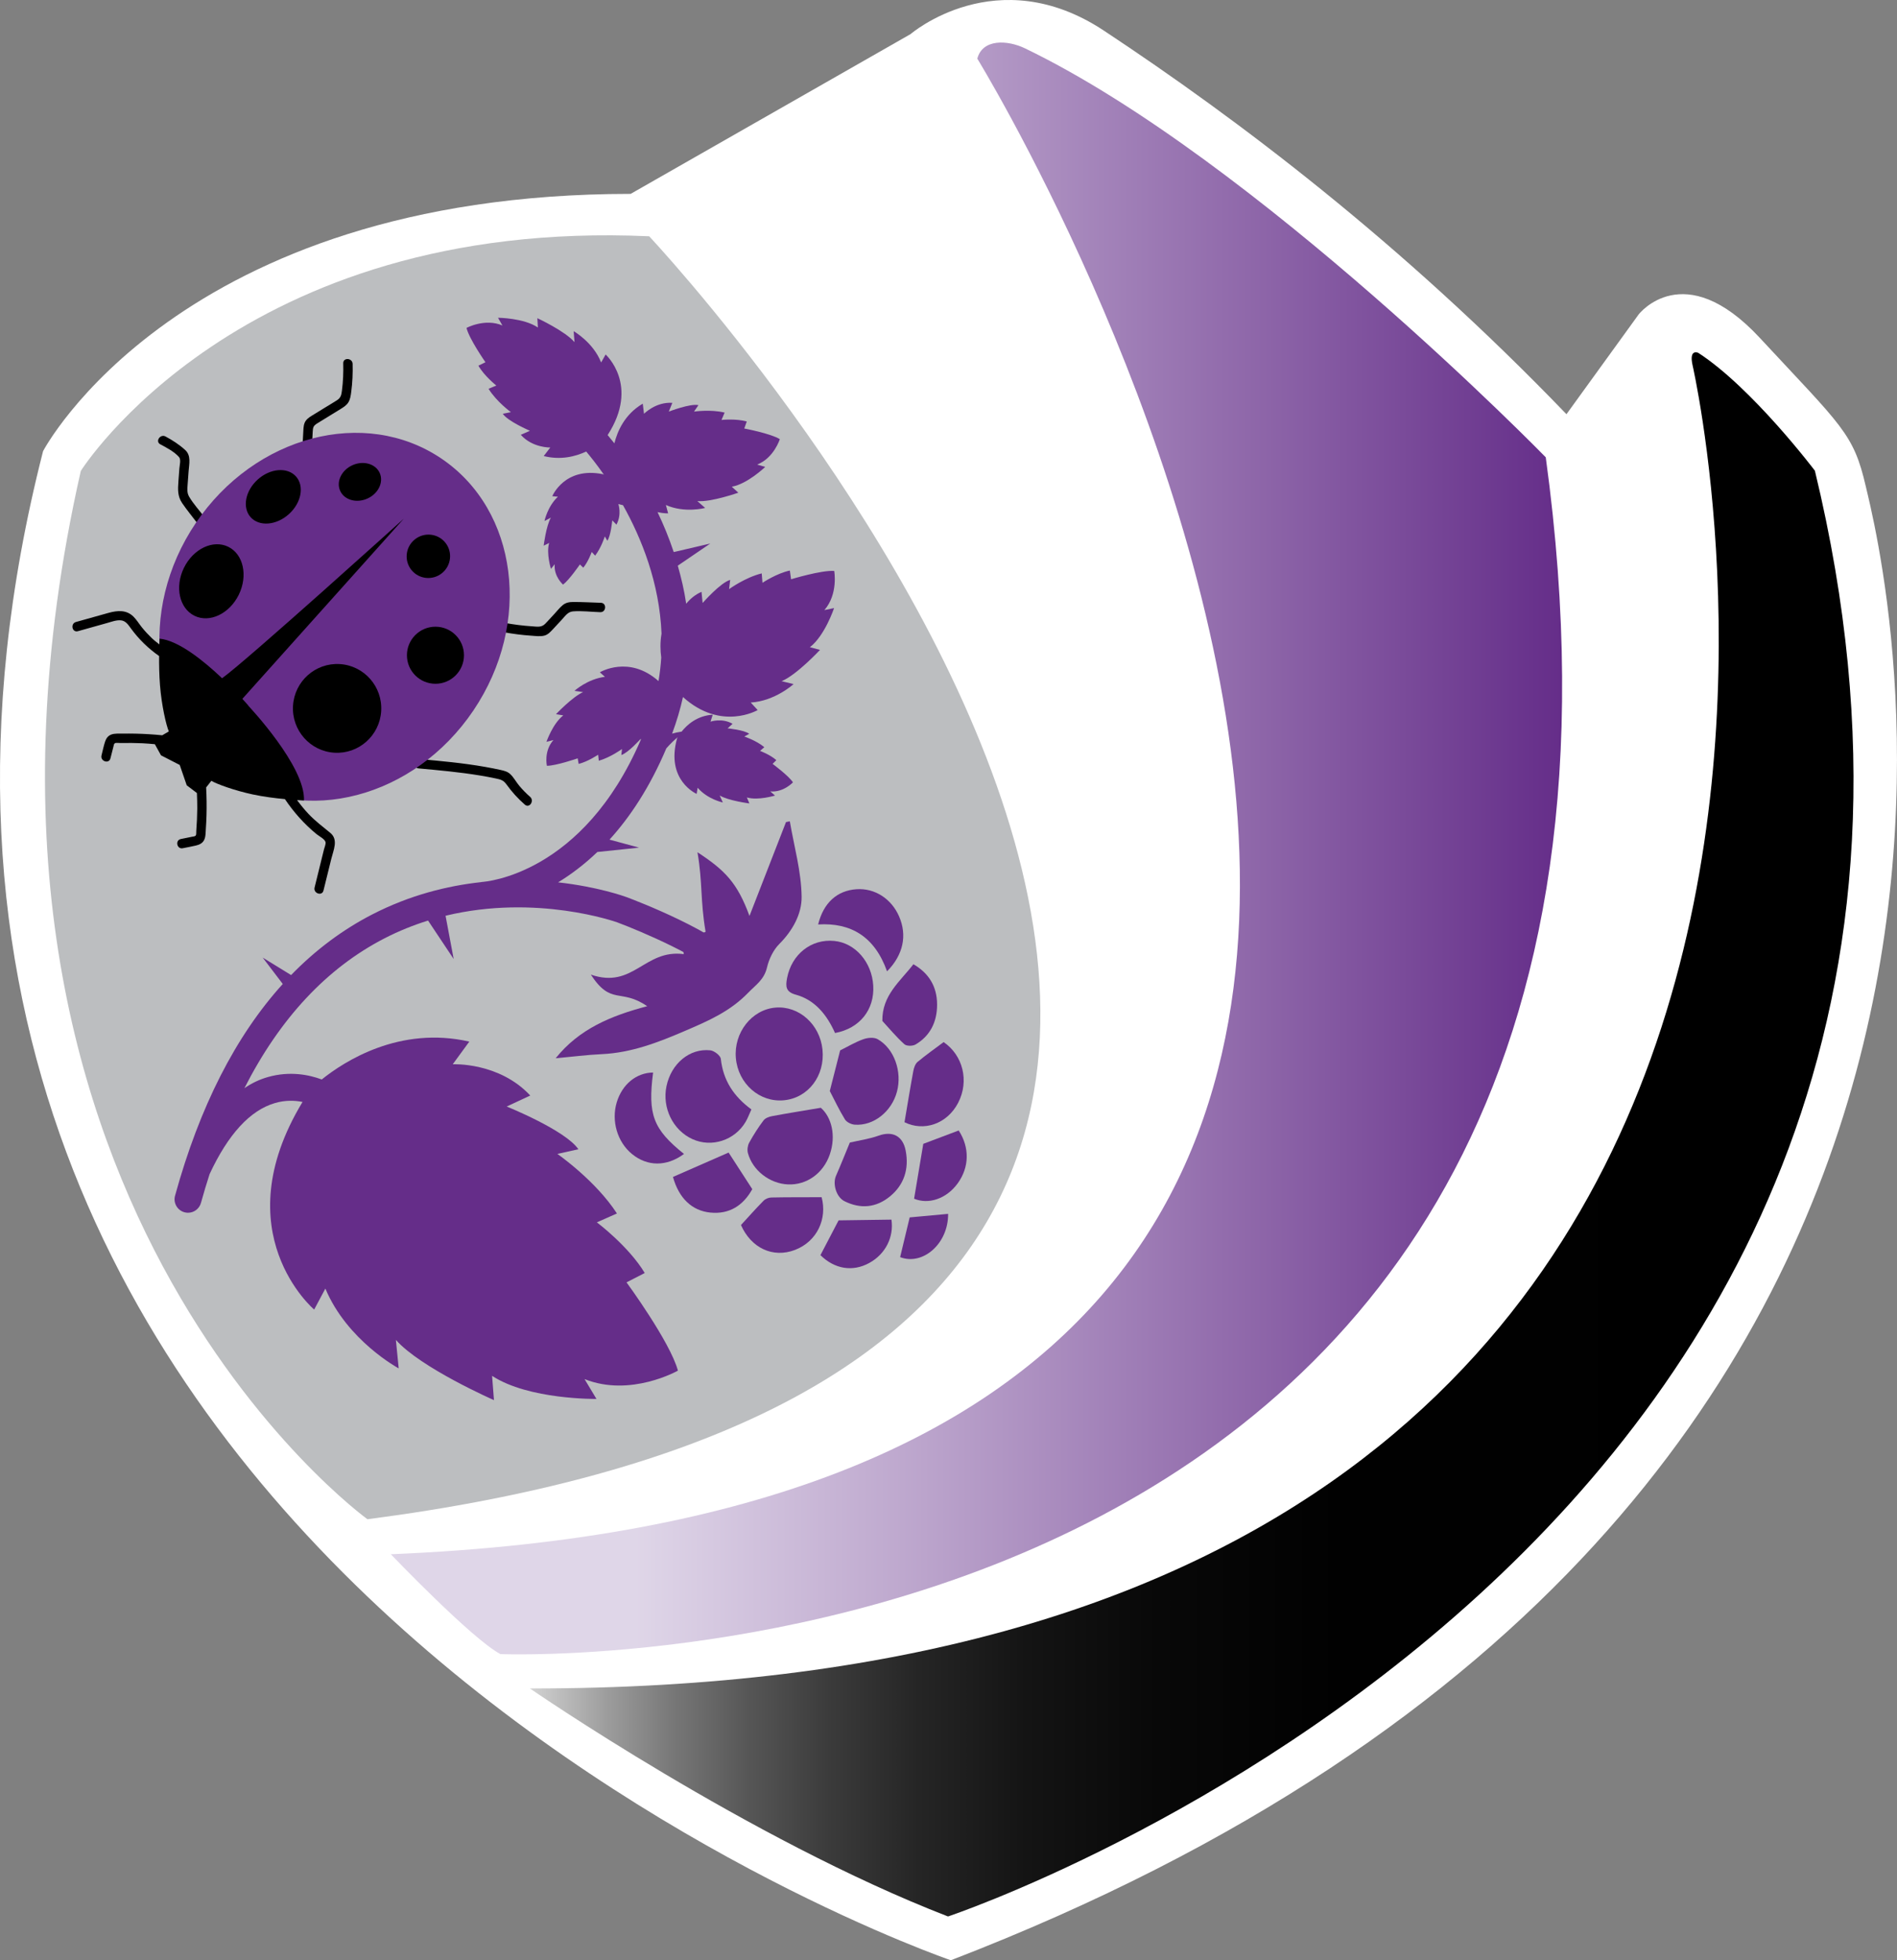
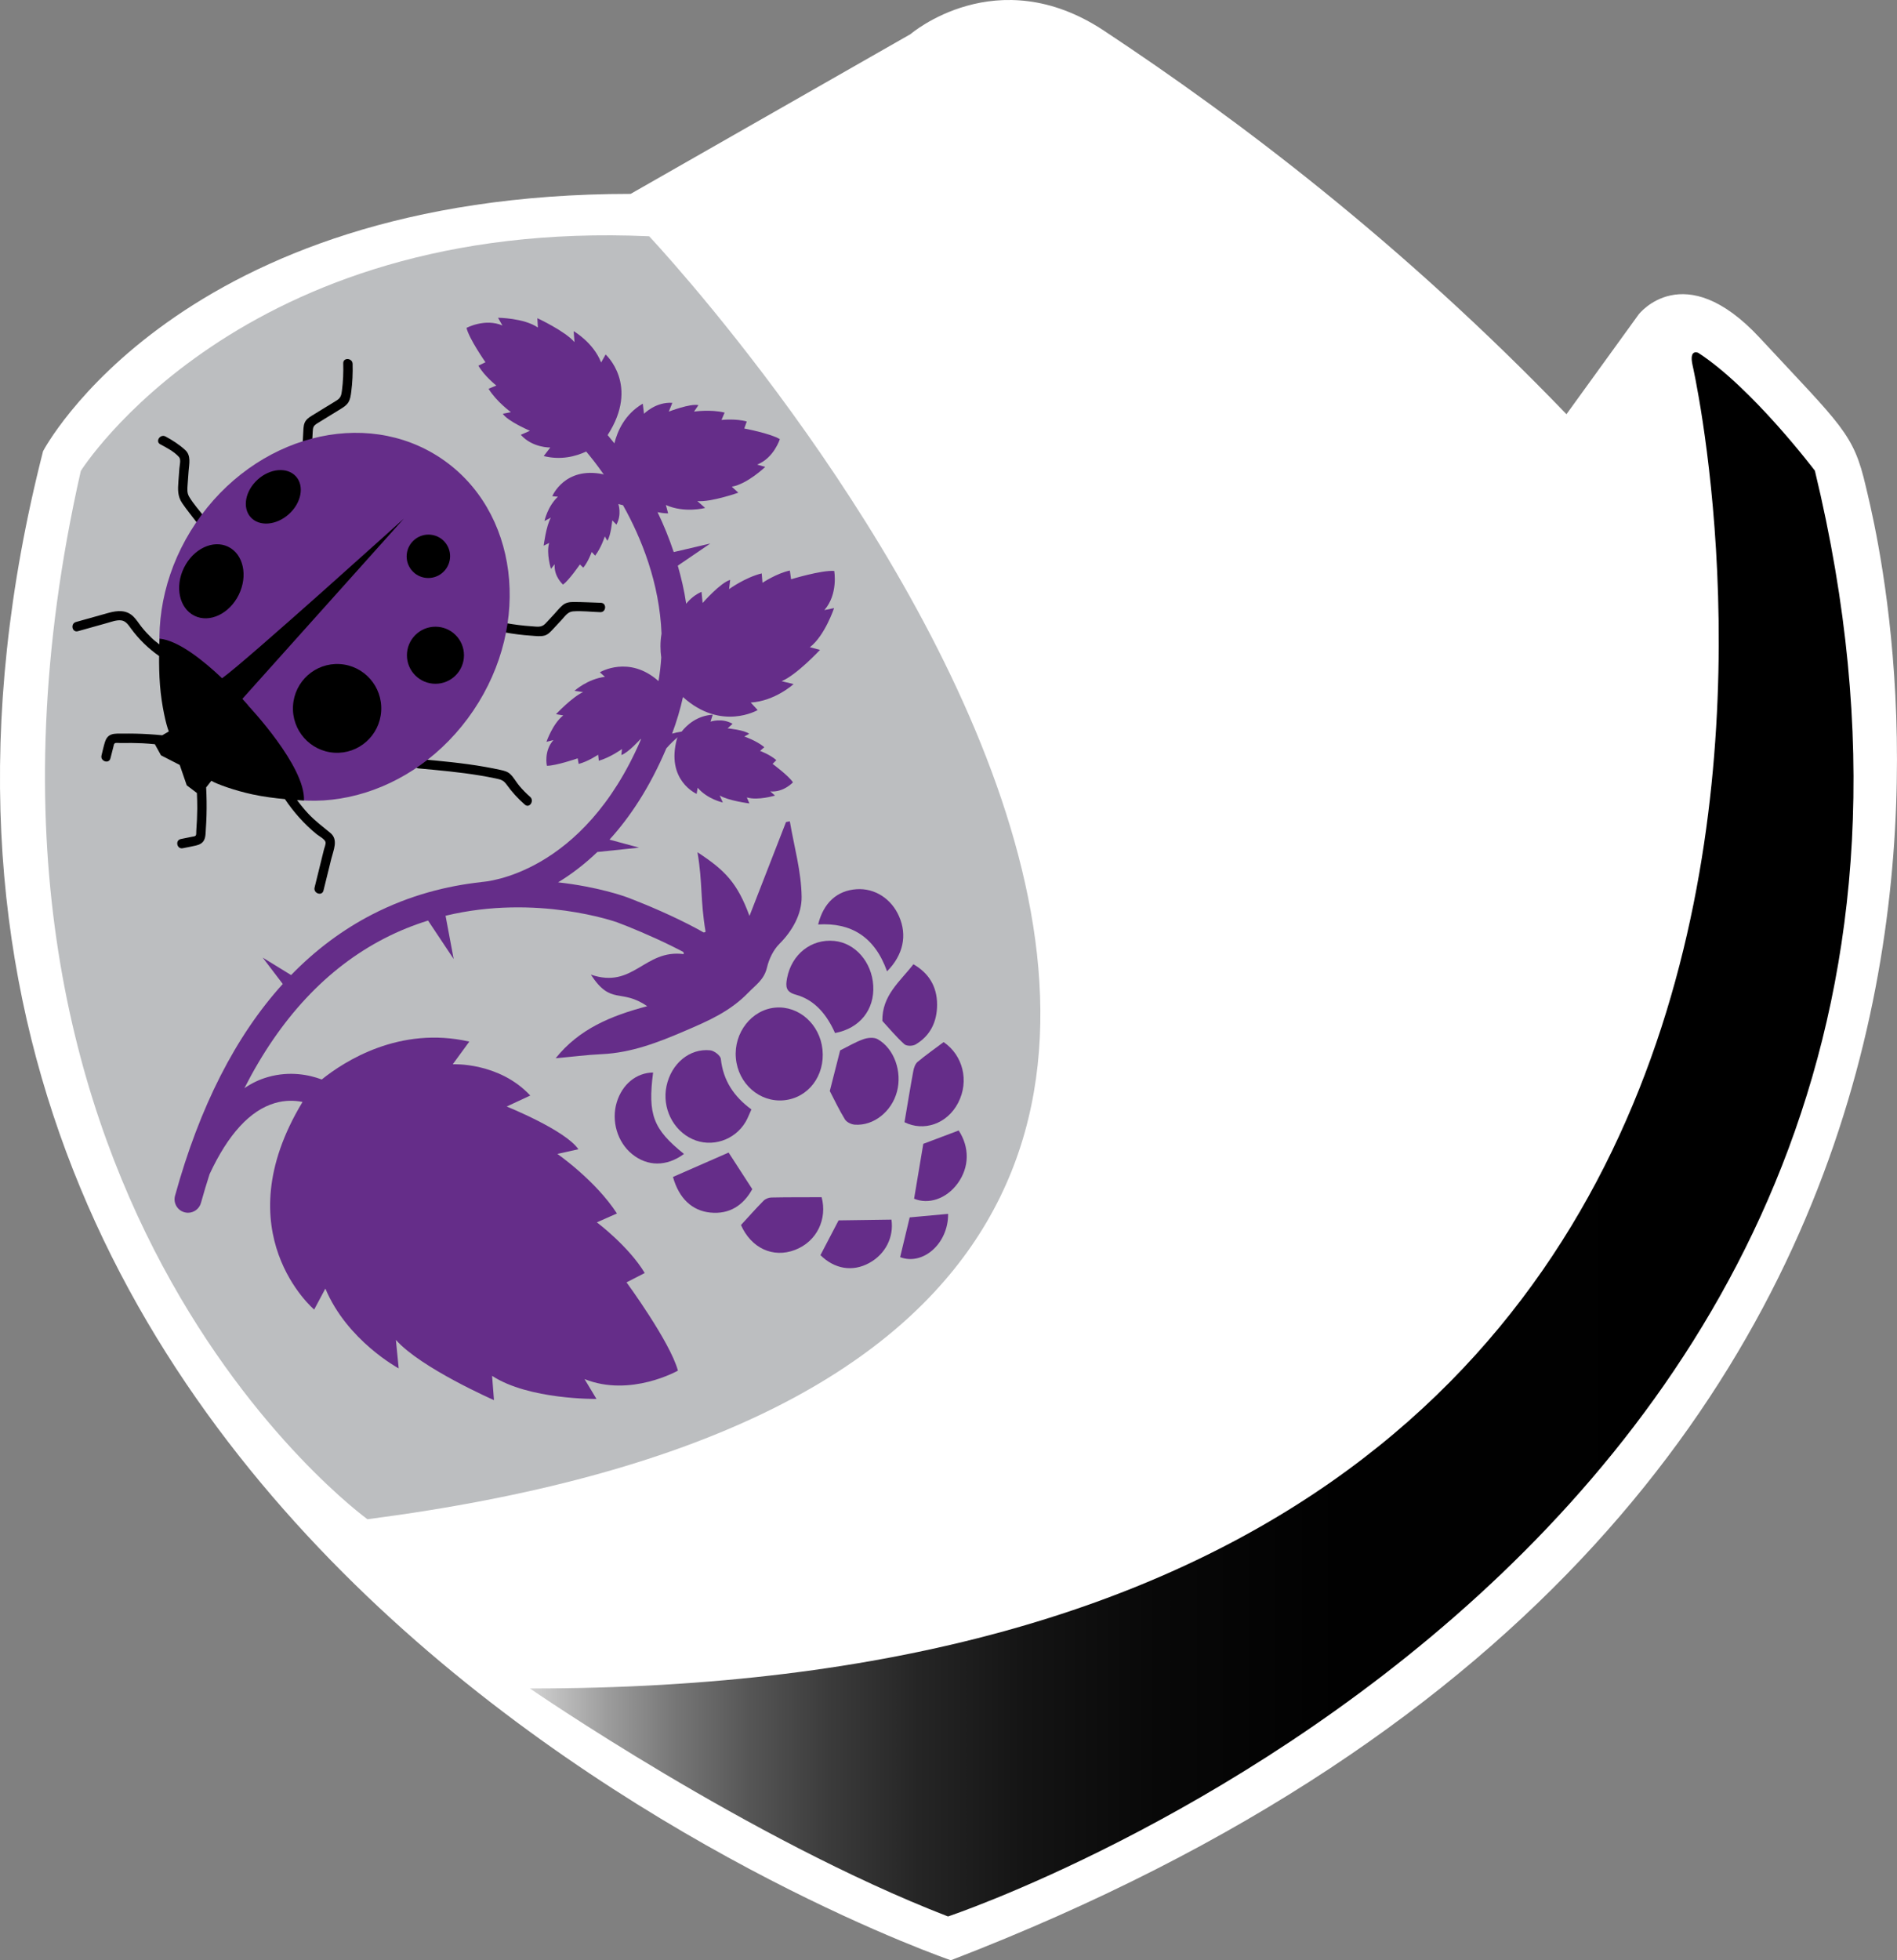
<svg xmlns="http://www.w3.org/2000/svg" id="a" data-name="Layer 1" width="58.02mm" height="59.932mm" viewBox="0 0 164.467 169.887">
  <rect x="0" y="0" width="164.467" height="169.887" fill="#808080" stroke="none" />
  <defs>
    <linearGradient id="b" x1="45.94" y1="98.311" x2="160.697" y2="98.311" gradientUnits="userSpaceOnUse">
      <stop offset="0" stop-color="#d4d4d4" />
      <stop offset=".014" stop-color="#c5c5c5" />
      <stop offset=".059" stop-color="#9c9c9c" />
      <stop offset=".11" stop-color="#767676" />
      <stop offset=".165" stop-color="#565656" />
      <stop offset=".226" stop-color="#3b3b3b" />
      <stop offset=".294" stop-color="#252525" />
      <stop offset=".375" stop-color="#141414" />
      <stop offset=".474" stop-color="#080808" />
      <stop offset=".613" stop-color="#010101" />
      <stop offset="1" stop-color="#000" />
    </linearGradient>
    <linearGradient id="c" x1="33.882" y1="73.531" x2="135.435" y2="73.531" gradientUnits="userSpaceOnUse">
      <stop offset=".209" stop-color="#dfd6e8" />
      <stop offset=".437" stop-color="#bea8ce" />
      <stop offset=".951" stop-color="#6c388f" />
      <stop offset="1" stop-color="#652d89" />
    </linearGradient>
  </defs>
  <g>
    <path d="M3.739,39.09S15.401,16.803,54.674,16.803L78.943,2.956s7.476-6.449,16.768-.298c11.577,7.656,25.744,18.333,40.099,33.239l6.26-8.648s3.9-5.07,10.493,2.022c7.148,7.694,8.136,8.282,9.199,12.884,1.06,4.602,23.11,88.279-79.326,127.73,0,0-103.108-35.282-78.699-130.796Z" fill="#fff" />
    <path d="M45.94,146.328s18.973,13.079,36.251,19.761c0,0,97.588-32.468,75.157-125.295,0,0-5.424-7.175-10.113-10.217,0,0-.816-.385-.494,1.069,0,0,26.399,114.822-100.802,114.682Z" fill="url(#b)" />
-     <path d="M43.386,143.351s105.403,4.311,90.629-103.719c0,0-25.134-25.768-45.117-35.427-1.568-.765-3.724-.841-4.167,.878,0,0,76.46,124.38-50.849,129.613,0,0,7.045,7.36,9.505,8.655Z" fill="url(#c)" />
    <path d="M31.856,131.662S-7.185,103.474,7.005,40.814c0,0,13.743-21.937,49.277-20.337,0,0,90.641,96.248-24.426,111.186Z" fill="#bcbec0" />
  </g>
  <path d="M60.47,73.86c.457,2.679,.234,4.135,.704,6.892-.108,.051-.215,.103-.323,.154-.944-.956-1.757,1.429-1.562,1.783-3.437-.45-4.354,3.051-8.064,1.776,1.766,2.714,2.584,1.15,4.886,2.737-3.15,.833-5.896,1.968-7.938,4.512,1.366-.125,2.689-.296,4.018-.358,2.555-.12,4.856-1.008,7.21-2.02,2.003-.861,3.882-1.665,5.467-3.302,.66-.682,1.383-1.129,1.631-2.192,.171-.737,.556-1.524,1.068-2.035,1.137-1.135,1.952-2.596,1.933-4.089-.028-2.181-.653-4.361-1.024-6.541-.11,.023-.221,.045-.331,.068-1.058,2.719-2.117,5.438-3.166,8.135-1.048-2.862-2.122-3.963-4.51-5.52Z" fill="#652d89" />
  <g>
    <path d="M67.962,95.355c2.113-.2,3.58-2.13,3.345-4.4-.226-2.184-2.043-3.803-4.076-3.632-2.058,.172-3.629,2.176-3.433,4.378,.198,2.22,2.059,3.853,4.163,3.654Z" fill="#652d89" />
    <path d="M65.145,96.148c-1.53-1.129-2.443-2.498-2.651-4.382-.032-.288-.578-.706-.913-.741-1.798-.189-3.384,1.15-3.796,3.099-.398,1.878,.555,3.826,2.248,4.597,1.661,.756,3.668,.11,4.614-1.501,.183-.311,.309-.66,.498-1.071Z" fill="#652d89" />
    <path d="M72.396,89.526c2.15-.399,3.437-2.031,3.312-4.117-.122-2.036-1.563-3.686-3.376-3.864-1.998-.196-3.697,1.157-4.093,3.215-.144,.748-.111,1.206,.756,1.443,1.655,.453,2.699,1.747,3.402,3.324Z" fill="#652d89" />
-     <path d="M71.165,96.004c-1.687,.285-2.963,.487-4.232,.726-.263,.05-.583,.165-.738,.371-.457,.608-.873,1.258-1.243,1.931-.133,.242-.183,.623-.11,.894,.407,1.516,1.894,2.654,3.479,2.721,1.619,.069,3.058-.962,3.62-2.595,.565-1.641,.152-3.232-.776-4.047Z" fill="#652d89" />
    <path d="M72.839,91.032c-.3,1.177-.592,2.324-.897,3.521,.391,.749,.806,1.636,1.312,2.458,.154,.25,.556,.436,.854,.458,1.634,.118,3.197-1.132,3.657-2.859,.461-1.726-.227-3.72-1.663-4.545-.329-.189-.867-.137-1.247-.003-.69,.243-1.333,.631-2.016,.969Z" fill="#652d89" />
-     <path d="M73.679,99.018c-.392,.948-.778,1.925-1.199,2.883-.308,.702,.025,1.845,.731,2.198,1.395,.698,2.751,.569,3.953-.418,1.206-.99,1.666-2.357,1.356-3.966-.249-1.292-1.16-1.718-2.341-1.296-.827,.295-1.711,.417-2.5,.6Z" fill="#652d89" />
    <path d="M76.906,84.181c1.419-1.442,1.754-3.126,1.046-4.756-.669-1.543-2.115-2.468-3.691-2.362-1.677,.113-2.865,1.166-3.33,3.054,2.837-.172,4.899,1.044,5.975,4.064Z" fill="#652d89" />
    <path d="M78.419,97.256c1.651,.825,3.692,.174,4.655-1.69,.972-1.883,.413-4.112-1.262-5.254-.774,.58-1.54,1.118-2.26,1.717-.197,.164-.316,.502-.368,.783-.264,1.421-.494,2.849-.765,4.443Z" fill="#652d89" />
    <path d="M64.241,106.166c.881,1.995,2.771,2.889,4.683,2.157,1.92-.735,2.809-2.698,2.31-4.568-1.516,.005-2.942-.003-4.367,.026-.228,.005-.505,.115-.668,.279-.665,.673-1.295,1.387-1.958,2.106Z" fill="#652d89" />
    <path d="M59.302,100.006c-2.682-2.149-3.15-3.409-2.679-7.056-1.45,.014-2.676,1.017-3.15,2.576-.491,1.616,.05,3.451,1.323,4.489,1.333,1.087,3.002,1.101,4.505-.009Z" fill="#652d89" />
    <path d="M63.169,99.885c-1.575,.69-3.21,1.407-4.824,2.114,.519,1.864,1.659,2.931,3.241,3.088,1.648,.164,2.848-.611,3.636-2.03-.639-.988-1.235-1.908-2.053-3.172Z" fill="#652d89" />
    <path d="M79.192,83.565c-1.147,1.488-2.731,2.687-2.693,4.915,.586,.634,1.201,1.379,1.903,2.013,.2,.181,.724,.175,.979,.025,1.252-.741,1.869-1.94,1.863-3.469-.006-1.556-.713-2.708-2.052-3.484Z" fill="#652d89" />
    <path d="M77.288,105.697c-1.591,.022-3.068,.043-4.583,.065-.449,.86-1.007,1.929-1.575,3.015,1.225,1.201,2.779,1.471,4.227,.681,1.436-.783,2.151-2.278,1.93-3.761Z" fill="#652d89" />
    <path d="M83.119,97.971c-1.115,.421-2.131,.804-3.072,1.159-.255,1.521-.521,3.114-.796,4.755,1.233,.518,2.795,.031,3.784-1.337,1.013-1.402,1.035-3.108,.083-4.576Z" fill="#652d89" />
    <path d="M82.2,105.199l-3.332,.306c-.258,1.072-.541,2.252-.828,3.444,1.959,.756,4.185-1.165,4.16-3.75Z" fill="#652d89" />
  </g>
  <path d="M27.045,38.658l.065-1.215c.02-.383,.043-.535,.378-.742,.675-.416,1.353-.828,2.027-1.245,.257-.159,.517-.318,.682-.579,.172-.271,.211-.597,.253-.908,.107-.808,.143-1.622,.121-2.436-.015-.52-.828-.574-.813-.049,.022,.79-.011,1.581-.112,2.365-.05,.391-.097,.624-.44,.844-.334,.214-.676,.415-1.014,.622-.318,.195-.636,.391-.954,.586-.262,.161-.555,.315-.734,.573-.174,.251-.189,.554-.205,.849-.023,.429-.045,.857-.068,1.286-.028,.523,.785,.573,.813,.049h0Z" />
  <path d="M43.715,54.797c.781,.142,1.568,.243,2.36,.295,.367,.024,.785,.09,1.144-.015,.297-.087,.5-.313,.705-.531,.258-.275,.513-.552,.77-.828,.297-.32,.527-.698,.984-.734,.772-.06,1.592,.046,2.366,.069,.523,.015,.574-.798,.049-.813-.787-.023-1.578-.07-2.366-.069-.36,0-.664,.042-.949,.281-.269,.226-.496,.518-.735,.775-.257,.276-.508,.557-.77,.828-.331,.342-.707,.253-1.149,.224-.792-.052-1.579-.153-2.36-.295-.515-.093-.559,.721-.049,.813h0Z" />
  <path d="M36.294,66.594c1.78,.162,3.562,.323,5.326,.615,.45,.074,.899,.157,1.345,.252,.452,.096,.677,.147,.95,.526,.469,.65,.987,1.222,1.592,1.749,.396,.344,.843-.338,.453-.678-.341-.296-.657-.62-.946-.966-.264-.316-.468-.709-.764-.993-.24-.23-.526-.3-.84-.37-.456-.102-.916-.19-1.376-.271-1.883-.331-3.788-.504-5.69-.677-.522-.048-.571,.766-.049,.813h0Z" />
  <path d="M13.896,38.504c.543,.289,1.208,.637,1.623,1.103,.193,.216,.052,.719,.032,.994-.028,.374-.055,.749-.083,1.123-.051,.688-.082,1.282,.324,1.877,.417,.611,.894,1.187,1.342,1.776,.318,.418,.926-.125,.61-.54-.444-.584-.972-1.157-1.345-1.788-.191-.322-.162-.652-.136-1.011,.029-.396,.058-.793,.087-1.189,.047-.64,.237-1.365-.294-1.849-.51-.465-1.099-.848-1.706-1.172-.459-.245-.915,.431-.453,.678h0Z" />
  <ellipse cx="29.006" cy="53.452" rx="16.547" ry="14.519" transform="translate(-31.525 47.586) rotate(-55.977)" fill="#652d89" />
  <ellipse cx="29.227" cy="61.393" rx="3.848" ry="3.829" transform="translate(-33.811 86.881) rotate(-86.558)" />
  <circle cx="37.753" cy="56.786" r="2.473" />
  <ellipse cx="37.139" cy="48.212" rx="1.887" ry="1.877" transform="translate(-22.045 34.036) rotate(-38.922)" />
-   <ellipse cx="31.206" cy="41.762" rx="1.881" ry="1.584" transform="translate(-14.474 16.637) rotate(-24.42)" />
  <ellipse cx="18.325" cy="50.377" rx="3.329" ry="2.648" transform="translate(-34.978 44.679) rotate(-63.91)" />
  <ellipse cx="23.695" cy="43.057" rx="2.642" ry="2.018" transform="translate(-22.727 26.922) rotate(-42.009)" />
  <path d="M26.757,70.549c-.361-.381-.691-.788-1.003-1.209,.363,.022,.6,.031,.6,.031,.126-2.969-4.759-8.129-4.841-8.228l.009-.008s-.19-.221-.51-.569l13.997-15.617s-13.598,12.285-15.755,13.831c-1.615-1.531-3.78-3.272-5.417-3.432,0,0-.011,.194-.021,.498-.231-.181-.464-.36-.677-.564-.3-.288-.582-.595-.843-.919-.243-.301-.445-.644-.72-.918-.611-.61-1.383-.544-2.158-.333-.946,.258-1.888,.529-2.833,.793-.502,.141-.338,.939,.169,.797,.839-.235,1.679-.47,2.518-.705,.384-.108,.814-.276,1.22-.235,.413,.042,.639,.4,.862,.706,.677,.928,1.503,1.731,2.44,2.386-.006,.727,.007,1.626,.077,2.526,.138,1.764,.538,3.473,.765,4.009l-.568,.333c-.78-.077-1.562-.126-2.346-.142-.362-.007-.724-.008-1.086-.002-.315,.005-.692-.031-.993,.083-.285,.107-.446,.343-.537,.624-.124,.384-.204,.788-.304,1.179-.13,.505,.641,.771,.771,.263,.087-.338,.172-.677,.26-1.015,.026-.1,.033-.235,.122-.297,.09-.064,.386-.018,.495-.021,.633-.013,1.267-.007,1.9,.02,.359,.015,.717,.053,1.075,.082l.532,.964,1.625,.834,.607,1.764,.882,.668c.016,.449,.036,.897,.031,1.346-.007,.648-.035,1.295-.085,1.941-.006,.074,.007,.306-.032,.375-.063,.109-.23,.107-.348,.131-.319,.066-.639,.13-.959,.195-.513,.104-.346,.902,.169,.797,.381-.077,.766-.144,1.144-.234,.283-.067,.544-.184,.691-.449,.157-.284,.141-.662,.163-.975,.027-.392,.047-.785,.058-1.178,.024-.81,.011-1.621-.031-2.43l.451-.576c.454,.275,2.005,.842,3.574,1.178,.964,.207,1.981,.332,2.805,.408,.766,1.138,1.675,2.162,2.74,3.033,.215,.176,.739,.437,.783,.704,.03,.18-.093,.447-.136,.622-.057,.23-.114,.461-.171,.691l-.644,2.612c-.125,.506,.646,.773,.771,.263l.682-2.765c.186-.756,.625-1.646-.091-2.234-.649-.533-1.303-1.023-1.884-1.636Z" />
  <path d="M72.318,52.698l-.846,.175c1.216-1.393,.854-3.393,.854-3.393-1.106-.082-3.741,.722-3.741,.722l-.105-.756c-1.144,.237-2.374,1.062-2.374,1.062l-.065-.816c-1.432,.348-2.83,1.363-2.83,1.363l.094-.797c-.835,.225-2.388,1.998-2.388,1.998l-.096-.966c-.583,.255-1.015,.644-1.329,1.032-.166-1.152-.428-2.243-.728-3.299l2.818-1.919-3.169,.74c-.413-1.235-.891-2.398-1.405-3.461,.542,.123,.918,.105,.918,.105l-.195-.725c1.621,.73,3.406,.257,3.406,.257l-.678-.595c1.173,.111,3.553-.727,3.553-.727l-.566-.518c1.361-.237,2.898-1.717,2.898-1.717l-.701-.2c1.455-.567,1.967-2.205,1.967-2.205-.796-.494-3.083-.923-3.083-.923l.218-.607c-.949-.27-2.192-.134-2.192-.134l.271-.637c-1.208-.3-2.652-.087-2.652-.087l.383-.56c-.713-.159-2.569,.561-2.569,.561l.306-.76c-1.444-.099-2.457,.95-2.457,.95l-.107-.878c-1.583,.923-2.21,2.422-2.46,3.437-.217-.273-.413-.512-.586-.716,2.8-4.33-.175-6.982-.175-6.982l-.389,.691c-.684-1.749-2.381-2.712-2.381-2.712l.072,.95c-.803-.951-3.219-2.077-3.219-2.077l.044,.809c-1.202-.828-3.456-.846-3.456-.846l.382,.669c-1.517-.648-3.114,.211-3.114,.211,.235,.962,1.644,2.975,1.644,2.975l-.613,.297c.516,.905,1.556,1.722,1.556,1.722l-.675,.281c.69,1.119,1.938,2.026,1.938,2.026l-.703,.14c.421,.647,2.354,1.475,2.354,1.475l-.793,.348c1.016,1.142,2.557,1.099,2.557,1.099l-.569,.742c1.462,.368,2.742,.044,3.682-.392,.381,.451,.922,1.129,1.536,2.007-.056-.028-.091-.044-.091-.044-3.323-.675-4.385,1.907-4.385,1.907l.487,.045c-.913,.862-1.163,2.108-1.163,2.108l.553-.293c-.414,.72-.624,2.431-.624,2.431l.475-.239c-.264,.921,.156,2.245,.156,2.245l.327-.4c-.096,1.058,.722,1.766,.722,1.766,.529-.391,1.461-1.747,1.461-1.747l.295,.28c.442-.541,.73-1.364,.73-1.364l.297,.321c.536-.699,.838-1.667,.838-1.667l.218,.374c.305-.417,.43-1.766,.43-1.766l.359,.372c.487-.896,.166-1.785,.166-1.785l.405,.1c1.61,2.876,3.164,6.739,3.34,11.134-.129,.749-.11,1.457-.025,2.065-.041,.672-.122,1.355-.236,2.045-2.566-2.284-5.086-.762-5.086-.762l.44,.393c-1.504,.181-2.641,1.211-2.641,1.211l.747,.113c-.918,.402-2.349,1.911-2.349,1.911l.632,.108c-.917,.705-1.459,2.29-1.459,2.29l.604-.154c-.853,.958-.567,2.231-.567,2.231,.794,0,2.671-.646,2.671-.646l.085,.483c.817-.208,1.687-.799,1.687-.799l.058,.524c1.022-.294,2.01-1.016,2.01-1.016l-.057,.519c.596-.185,1.684-1.405,1.684-1.405l.009,.072c-5.024,11.682-13.434,12.315-13.794,12.336-.019,.001-.035,.012-.054,.014-2.955,.32-6.185,1.128-9.414,2.785-2.594,1.331-4.947,3.094-7.062,5.268l-2.463-1.515,1.741,2.287c-4.082,4.502-7.213,10.633-9.34,18.351-.171,.621,.193,1.263,.814,1.434,.104,.029,.208,.043,.31,.043,.512,0,.981-.339,1.123-.856,.235-.853,.487-1.679,.747-2.491,1.605-3.451,3.509-5.532,5.67-6.161,.901-.263,1.719-.229,2.39-.097-6.867,11.342,1.008,17.995,1.008,17.995l.971-1.822c1.884,4.513,6.358,6.92,6.358,6.92l-.244-2.469c2.146,2.428,8.503,5.219,8.503,5.219l-.163-2.105c3.179,2.084,9.049,2.001,9.049,2.001l-1.033-1.72c3.988,1.598,8.096-.732,8.096-.732-.669-2.489-4.456-7.65-4.456-7.65l1.579-.81c-1.397-2.327-4.151-4.391-4.151-4.391l1.74-.77c-1.863-2.874-5.163-5.16-5.163-5.16l1.821-.406c-1.134-1.659-6.215-3.702-6.215-3.702l2.044-.952c-2.713-2.914-6.721-2.71-6.721-2.71l1.436-1.964c-6.05-1.38-10.833,1.708-12.794,3.282-1.093-.406-2.756-.752-4.658-.213-.738,.209-1.415,.532-2.047,.968,3.079-6.053,7.141-10.408,12.146-12.986,1.26-.648,2.526-1.152,3.776-1.541l2.222,3.333-.705-3.75c7.908-1.91,14.805,.544,14.884,.573,2.029,.758,7.617,3.117,9.093,4.901,.412,.496,1.147,.565,1.642,.155,.496-.411,.566-1.145,.155-1.642-2.137-2.583-9.268-5.298-10.078-5.601-.204-.075-2.5-.897-5.938-1.281,1.094-.664,2.249-1.526,3.404-2.63l3.614-.378-2.562-.694c1.768-1.939,3.486-4.513,4.927-7.91,.377-.427,.713-.741,.992-.968-.04,.069-.065,.116-.065,.116-1,3.63,1.702,4.798,1.702,4.798l.088-.532c.856,1,2.182,1.277,2.182,1.277l-.271-.606c.744,.454,2.574,.689,2.574,.689l-.22-.52c.974,.291,2.437-.165,2.437-.165l-.405-.358c1.135,.108,1.966-.784,1.966-.784-.379-.579-1.767-1.602-1.767-1.602l.327-.322c-.548-.484-1.413-.802-1.413-.802l.37-.323c-.711-.588-1.732-.921-1.732-.921l.422-.237c-.425-.335-1.872-.475-1.872-.475l.431-.392c-.928-.535-1.914-.187-1.914-.187l.193-.602c-1.363,.083-2.239,.886-2.699,1.466-.298,.043-.576,.101-.824,.175,.397-1.073,.715-2.132,.941-3.173,3.308,2.989,6.477,1.13,6.477,1.13l-.602-.653c2.101-.123,3.715-1.598,3.715-1.598l-1.038-.252c1.292-.526,3.329-2.711,3.329-2.711l-.878-.233c1.298-.995,2.099-3.391,2.099-3.391Z" fill="#652d89" />
</svg>